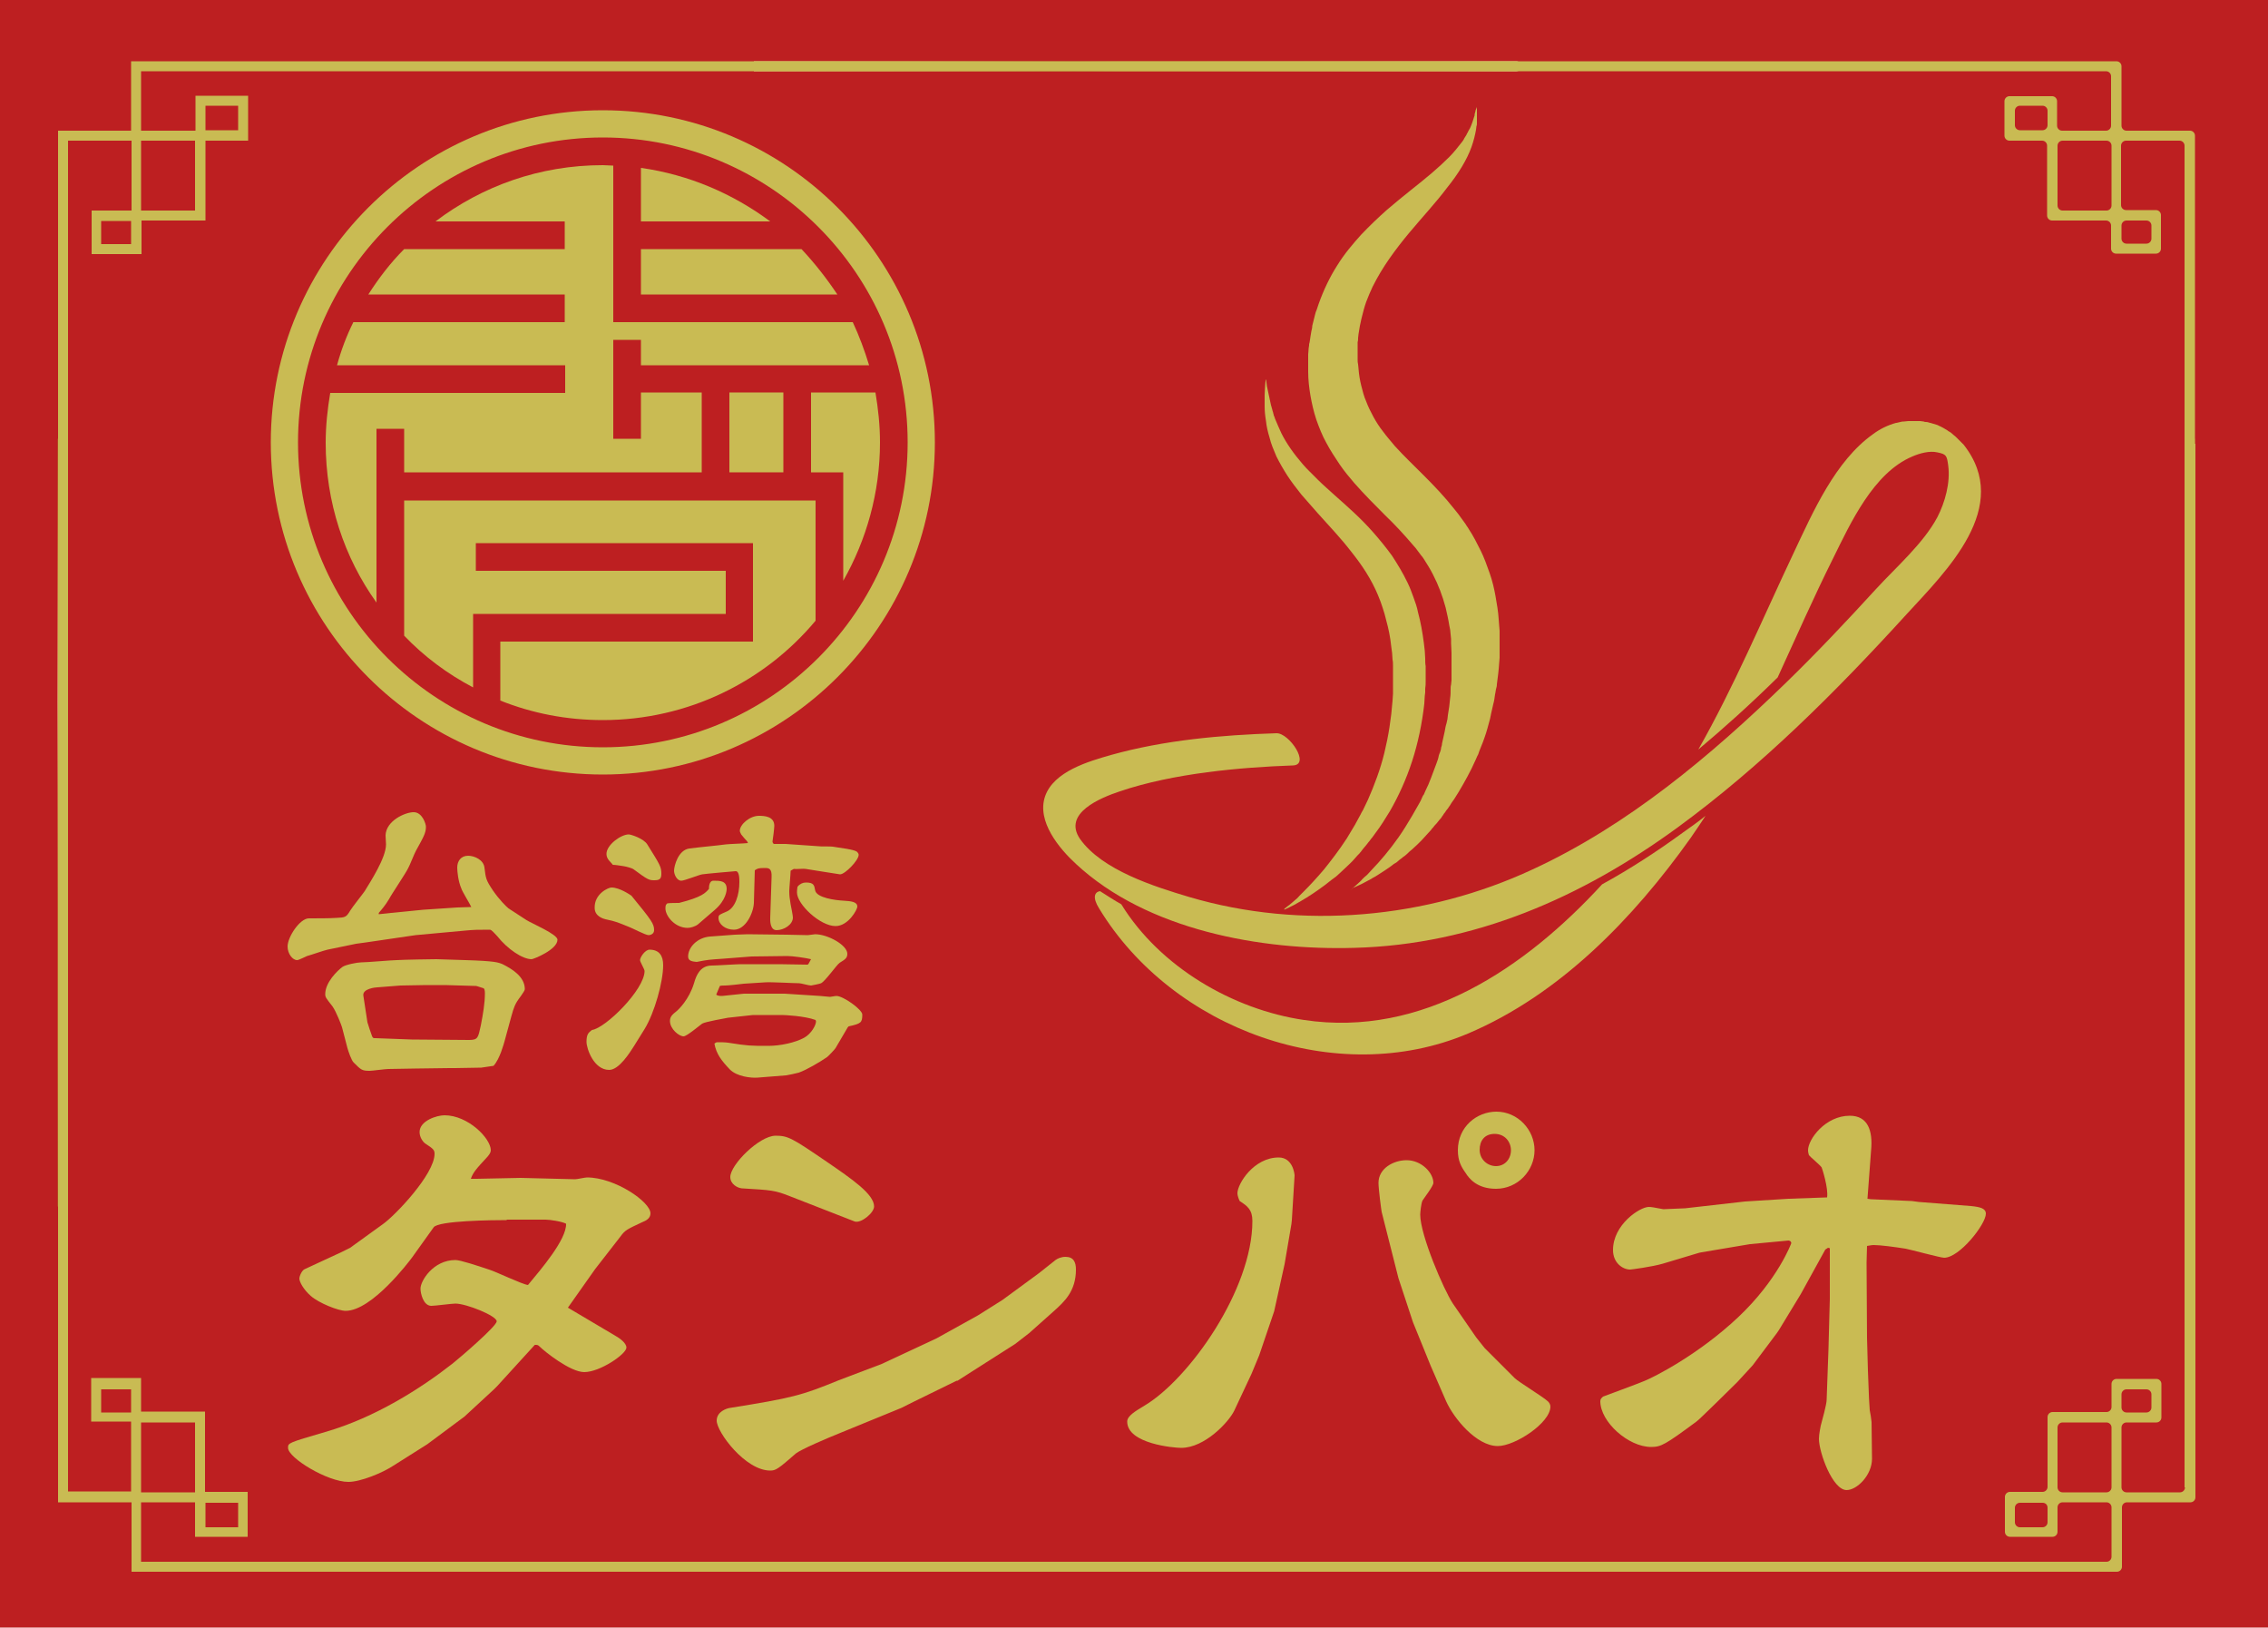
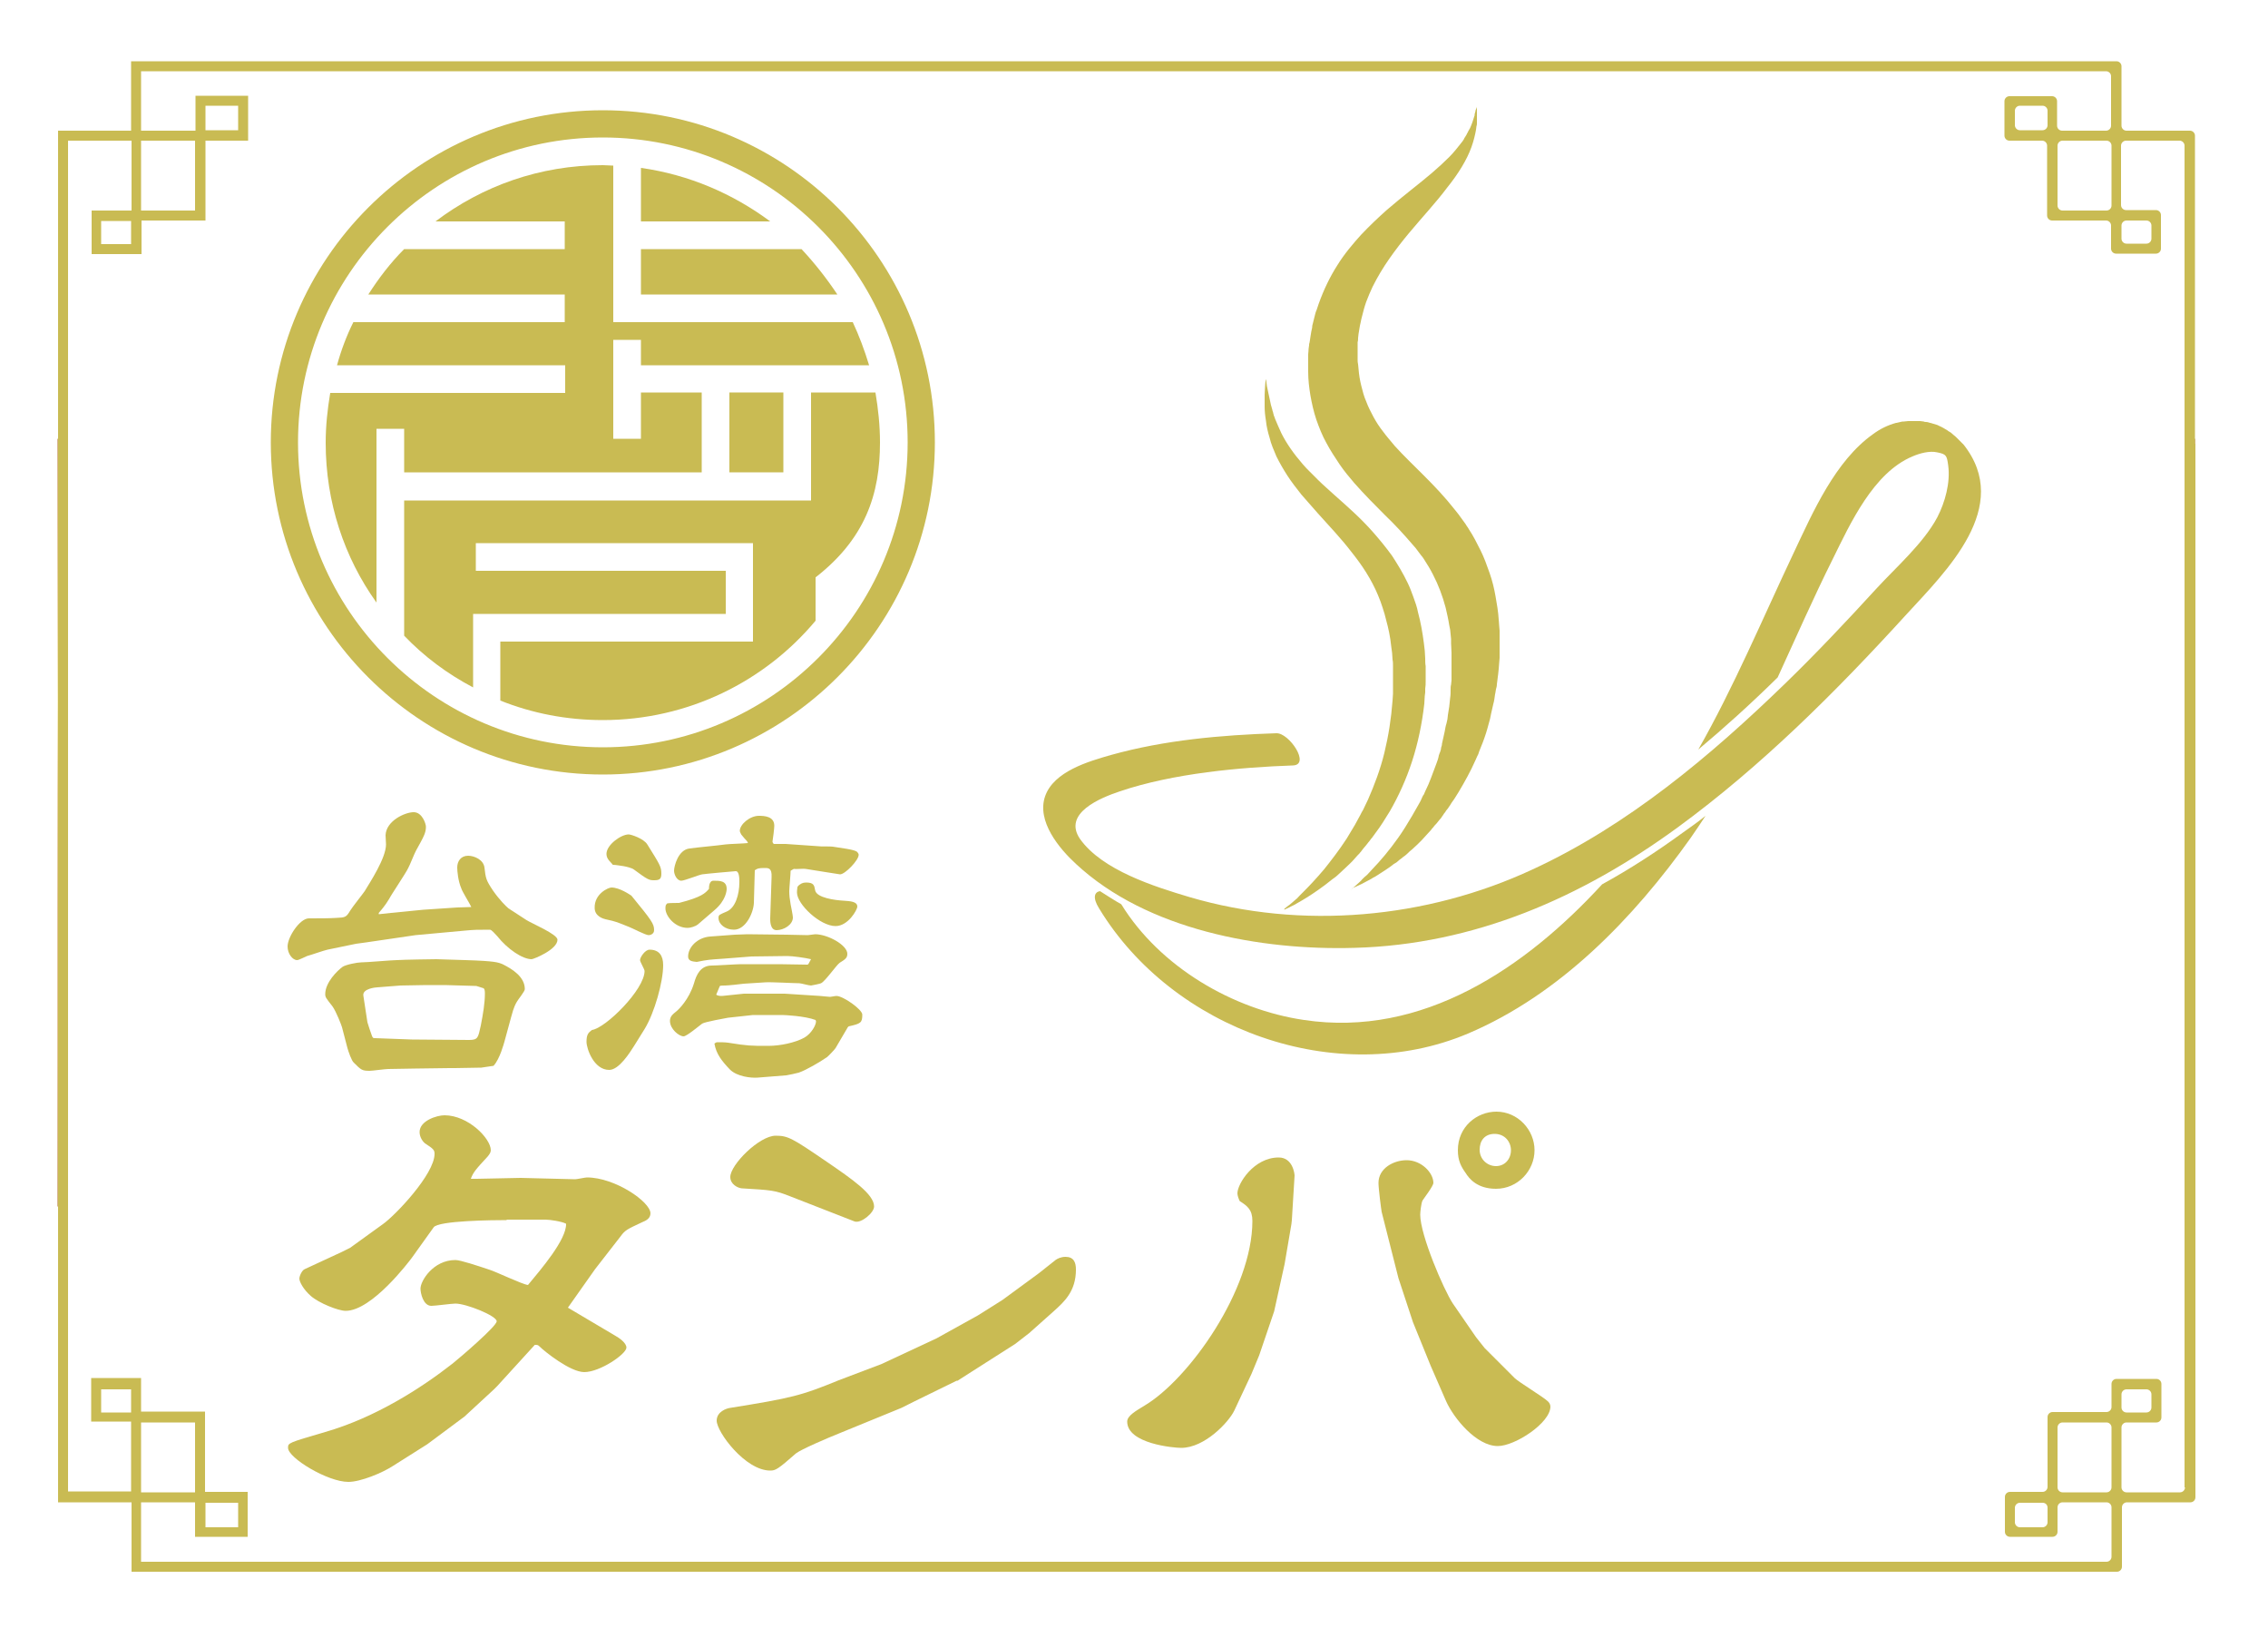
<svg xmlns="http://www.w3.org/2000/svg" xmlns:xlink="http://www.w3.org/1999/xlink" version="1.1" id="レイヤー_1" x="0px" y="0px" viewBox="0 0 500 358.7" style="enable-background:new 0 0 500 358.7;" xml:space="preserve">
  <style type="text/css">
	.st0{fill:#BD1F21;}
	.st1{clip-path:url(#SVGID_2_);fill:#C9BB53;}
	.st2{clip-path:url(#SVGID_4_);fill:url(#SVGID_5_);}
	.st3{clip-path:url(#SVGID_7_);fill:url(#SVGID_8_);}
	.st4{clip-path:url(#SVGID_10_);fill:url(#SVGID_11_);}
	.st5{clip-path:url(#SVGID_13_);fill:url(#SVGID_14_);}
	.st6{clip-path:url(#SVGID_16_);fill:#C9BB53;}
</style>
-   <rect class="st0" width="500" height="358.7" />
  <g>
    <defs>
      <rect id="SVGID_1_" width="500" height="358.7" />
    </defs>
    <clipPath id="SVGID_2_">
      <use xlink:href="#SVGID_1_" style="overflow:visible;" />
    </clipPath>
    <path class="st1" d="M83.4,201.5l2.8-0.3l7.1-0.7l7.5-0.5l3.1-0.1c-0.3-0.7-2-3.4-2.2-4.1c-0.7-1.6-0.9-3.8-0.9-4.6   c0-1.4,0.8-2.6,2.4-2.6c1.4,0,3.4,0.9,3.6,2.6c0.3,2.4,0.3,2.7,1.9,5.1c1.4,2,2.8,3.4,3.4,3.9l4,2.6c1.1,0.7,6.8,3.1,6.8,4.3   c0,2.2-5.3,4.3-5.7,4.3c-2,0-5.3-2.2-7.6-5.1c-0.5-0.5-1.2-1.4-1.6-1.4c-2.8,0-3.4,0-5.5,0.2l-10.9,1l-10.9,1.6l-2.2,0.3l-6.3,1.3   c-0.9,0.2-3.4,1.1-4.5,1.4c-0.3,0.1-1.8,0.9-2.2,0.9c-1,0-2.1-1.4-2.1-3c0-2.1,2.7-6.2,4.7-6.2c2,0,4.5,0,6-0.1   c2-0.1,2.2-0.1,3.1-1.6c0.4-0.7,2.8-3.7,3.2-4.3c1.2-2,4.7-7.3,4.7-10.3c0-0.1-0.1-1.7-0.1-2c0.1-3.2,4.3-5.1,6.2-5.1   c1.9,0,2.7,2.6,2.7,3.2c0,1.4-0.5,2.2-2.2,5.3c-0.3,0.5-1.4,3.3-1.7,3.8c-0.5,1.1-3.7,5.8-4.2,6.8c-0.9,1.5-1.7,2.4-2.3,3.1V201.5z    M106.1,235.3l-5.8,0.1h-1.2l-7.6,0.1l-5.9,0.1c-0.7,0-3.5,0.4-4.1,0.4c-1.7,0-1.9-0.2-3.5-1.8c-0.5-0.4-1.2-2.5-1.4-3.2l-1.2-4.6   c-0.1-0.4-1.3-3.5-2.1-4.6c-1.4-1.8-1.6-2-1.6-2.7c0-2.6,2.7-5.2,3.8-6c0.7-0.5,3.3-1,4.1-1c1.3,0,6.8-0.5,7.9-0.5   c1.4-0.1,8-0.2,8.7-0.2l6.4,0.2c6.6,0.2,7.2,0.5,8.2,0.9c2.2,1.1,4.9,2.8,4.9,5.5c0,0.5-1.5,2.3-1.7,2.7c-0.3,0.5-0.7,1.1-1.3,3.4   l-1.5,5.5c-0.1,0.3-1,3.8-2.4,5.3L106.1,235.3z M103.4,229.2c2,0,2-0.5,2.6-3.2c0.5-2.6,0.9-4.9,0.9-7.1c0-0.6-0.1-1-0.3-1.1   c-1.2-0.4-1.3-0.4-1.6-0.5l-6.9-0.2h-4.1l-5.7,0.1l-5.1,0.4c-0.4,0-3.3,0.3-3.1,1.8l0.9,5.9c0,0.1,0.9,2.8,1,3   c0.2,0.5,0.3,0.5,0.7,0.5l8.1,0.3L103.4,229.2z" />
    <path class="st1" d="M139.8,230.5c-0.9,1.4-3.3,5.3-5.5,5.3c-3.4,0-5-4.7-5-6.2c0-1.6,0.4-2,1.2-2.6c3-0.4,11.6-8.9,11.6-13   c0-0.4-1-2-1-2.4c0-0.6,1.1-2.3,2.1-2.3c2.1,0,3,1.3,3,3.4c0,3.7-1.9,10.5-4.1,14.1L139.8,230.5z M134.8,195.6   c1.8,0,4.1,1.6,4.4,1.8c4.5,5.5,5,6.2,5,7.6c0,0.9-0.9,1.1-1.2,1.1c-0.7,0-3.7-1.6-4.3-1.8c-2.5-1-2.8-1.2-5.2-1.7   c-0.4-0.1-2.4-0.6-2.4-2.5C131,197,134.1,195.6,134.8,195.6 M133.7,188.2c0-2,3.2-4.3,4.9-4.3c0.5,0,3.3,0.9,4.1,2.2   c2.8,4.5,3.1,4.9,3.1,6.5c0,1.2-0.5,1.4-1.6,1.4c-1.1,0-1.4-0.1-4.5-2.4c-0.4-0.3-1.6-0.6-2.2-0.7c-0.7-0.1-1.8-0.3-2.4-0.3   C134.7,190,133.7,189.4,133.7,188.2 M153.9,203.7c-0.6,0.5-1.7,0.8-2.3,0.8c-2.8,0-4.9-2.6-4.9-4.3c0-0.7,0.1-0.8,0.4-1.1   c0.4-0.1,2.2-0.1,2.6-0.1c5.1-1.3,5.8-2.2,6.6-3.1c0-0.4,0-1.8,1-1.8c1.4,0,2.9,0,2.9,1.8c0,0.3-0.1,2.5-2.7,4.7L153.9,203.7z    M178.8,211.4c-1.2-0.3-4.1-0.7-5.2-0.7l-7.9,0.1l-6.4,0.5c-2.9,0.2-3.2,0.2-5.7,0.7c-1-0.1-1.9-0.2-1.9-1.2c0-2,2-4.2,4.9-4.4   l5.4-0.4l2.8-0.1l8.6,0.1c0.7,0,4.1,0.1,4.7,0.1c0.2,0,1.4-0.2,1.6-0.2c2.8,0,7.1,2.4,7.1,4.3c0,0.9-0.4,1.2-1.7,2   c-0.7,0.5-3.2,4.1-4.1,4.5c-0.1,0.1-2.1,0.5-2.2,0.5c-0.5,0-2.2-0.5-2.6-0.5c-1.1,0-6.4-0.3-7.5-0.2l-4.7,0.3   c-0.7,0.1-3.5,0.4-4.1,0.4c-0.1,0-1.1,0-1.2,0.1c-0.1,0.3-0.7,1.6-0.8,1.9c0.3,0.3,0.9,0.3,1.3,0.3l4.8-0.5h9l7.8,0.5   c0.3,0,1.8,0.2,2.2,0.2c0.2,0,1.1-0.2,1.4-0.2c1.5,0,5.7,3,5.7,4.1c0,1.8-0.3,2-3,2.6l-0.2,0.2l-2.7,4.6c-0.1,0.2-1.6,1.8-1.9,2   c-1.6,1.1-4.5,2.8-6.2,3.4c-0.3,0.1-2.6,0.6-2.8,0.6l-6.3,0.5c-1.4,0.1-4.5-0.2-6.1-1.8c-1.8-1.9-3-3.4-3.4-5.7   c0.4-0.3,0.5-0.3,0.7-0.3c0.7,0,1.6,0,2.3,0.1c4.4,0.7,4.9,0.7,8.9,0.7c2.6,0,5.9-0.7,7.9-1.8c1.6-0.9,2.6-2.8,2.6-3.6   c0-0.1-0.1-0.2-0.1-0.3c-2.4-0.9-6.8-1.1-7.4-1.1H166l-5.5,0.6c-0.5,0.1-5.1,0.9-5.7,1.3c-0.7,0.5-3.4,2.8-4.1,2.8   c-1,0-3-1.6-3-3.4c0-0.9,0.5-1.4,1.4-2.1c0.5-0.4,2.8-2.6,3.9-6.2c0.5-1.8,1.4-3.9,3.9-3.9c1,0,5.5-0.3,6.4-0.3h8.5l6.2,0.1   l0.2-0.1L178.8,211.4z M164.7,185.4c-0.2-0.2-1.1-1.2-1.3-1.5c-0.1-0.3-0.3-0.5-0.3-0.8c0-1.4,2.2-3.3,4.2-3.3   c1.2,0,3.4,0.1,3.4,2.2c0,0.5-0.3,3-0.4,3.5l0.1,0.3l0.2,0.2h2.6l7.2,0.5c0.5,0.1,2.7,0,3.2,0.1c1.8,0.3,4.6,0.6,5.3,1.1   c0.3,0.3,0.4,0.5,0.4,0.7c0,1.2-3,4.3-4.1,4.3c-1.2-0.2-2.5-0.4-3.2-0.5l-4.4-0.7c-0.4-0.1-2.2,0.1-2.6,0l-0.7,0.4   c0,0.7-0.3,3.9-0.3,4.5c0,0.9,0.1,1.8,0.3,2.9c0.1,0.5,0.5,2.5,0.5,2.9c0,1.6-2,2.8-3.6,2.8c-1.5,0-1.4-2.3-1.4-2.6l0.3-9.1   c0.1-2-0.7-2-1.5-2c-1.4,0-1.6,0.1-2.2,0.5l-0.2,7.2c-0.1,2.2-1.8,5.9-4.4,5.9c-1.9,0-3.4-1.2-3.4-2.6c0-0.7,0.2-0.7,1.8-1.4   c1.9-0.8,2.8-3.7,2.8-6.5c0-0.7,0-2.4-0.8-2.4c-0.2,0-6.9,0.6-7.4,0.7c-0.7,0.1-3.9,1.4-4.6,1.4c-1,0-1.6-1.4-1.6-2.2   c0-1,0.9-4.6,3.4-4.9c2.2-0.3,5.8-0.6,8-0.9c0.7-0.1,4.2-0.2,4.9-0.3L164.7,185.4z M176,195.2c0.5-0.4,0.9-0.7,1.7-0.7   c1.8,0,1.8,0.7,2,1.7c0.3,1.7,4.5,2.2,6.2,2.3c1.6,0.1,3.1,0.2,3.1,1.3c0,0.7-2,4.3-4.8,4.3c-3.4,0-8.5-4.8-8.5-7.4   c0-0.2,0-0.5,0.1-1.2L176,195.2z" />
    <path class="st1" d="M111.7,268.9c-2.9,0-15.1,0.1-16.1,1.6l-4.8,6.7c-0.6,0.8-8.8,11.7-14.6,11.7c-1.6,0-5.9-1.7-7.7-3.3   c-1.6-1.4-2.5-3.1-2.5-3.8c0-0.6,0.6-1.9,1.2-2.1l8.2-3.8l1.8-0.9l7.2-5.2c2.7-1.9,11.4-11,11.4-15.5c0-0.8-0.2-1.1-2.1-2.3   c-0.4-0.3-1.2-1.3-1.2-2.5c0-2.5,3.8-3.7,5.5-3.7c5.2,0,10.2,5.1,10.2,7.7c0,0.5-0.3,0.9-0.7,1.4c-2.6,2.8-3.2,3.5-3.7,4.9h1.3   l9.7-0.2l12,0.3c0.4,0,2.2-0.4,2.6-0.4c6.2,0,14,5.4,14,7.9c0,1.1-0.9,1.6-1.9,2c-3.2,1.5-3.7,1.7-4.7,3.1l-5.6,7.2l-6,8.5   l10.3,6.1c1.1,0.6,2.6,1.7,2.6,2.7c0,1.4-5.8,5.4-9.3,5.4c-3.1,0-8.8-4.6-9.8-5.6c-0.4-0.4-0.5-0.4-1.1-0.4l-8.3,9.1l-0.7,0.7   l-6.5,6l-8.2,6.1l-7.6,4.8c-2.3,1.5-7.1,3.5-9.8,3.5c-4.6,0-13.3-5.3-13.3-7.5c0-1.1,0-1.1,8.2-3.5c11.1-3.2,21.2-9.7,28.1-15.1   c1.5-1.2,9.7-8.2,9.7-9.3c0-1.2-6.7-3.9-9.1-3.9c-0.8,0-4.5,0.5-5.3,0.5c-1.8,0-2.4-2.8-2.4-3.8c0-1.7,2.8-6.3,7.7-6.3   c1.1,0,5,1.3,7.4,2.1c1.4,0.4,7.4,3.3,8.6,3.4c2.9-3.5,8.5-10,8.4-13.5c-0.9-0.5-3.6-0.9-4.5-0.9H111.7z" />
    <path class="st1" d="M194.4,300.6l12-5.6l9.2-5.1l5.4-3.4l7.5-5.5c0.1,0,3.9-3.1,4.2-3.3c0.4-0.3,1.2-0.7,2.2-0.7   c1.8,0,2.3,1.2,2.3,2.8c0,4.8-2.6,7.1-4.8,9.1l-5.5,4.9l-3.1,2.4l-9.1,5.8l-3.6,2.3h-0.2l-9.4,4.6l-2.8,1.4l-13.2,5.4   c-3.5,1.4-8.8,3.7-10,4.6c-4,3.5-4.5,3.8-5.7,3.8c-5.5,0-11.8-8.5-11.8-11c0-2,2.2-2.7,2.9-2.8c13.7-2.2,15.7-2.7,24-6.1   L194.4,300.6z M174.3,263.7c-3.5-1.4-4.2-1.4-10.8-1.8c-0.9-0.1-2.5-0.9-2.5-2.5c0-2.7,6.4-9.1,10-9.1c2.7,0,3.6,0.5,11.2,5.7   c5.7,3.9,10.5,7.2,10.5,9.9c0,1.4-2.9,3.8-4.3,3.3L174.3,263.7z" />
    <path class="st1" d="M284.8,268.9l-0.1,0.9l-1.5,8.8l-2.3,10.4l-3.3,9.7l-1.7,4.1l-3.8,8.1c-1.2,2.5-6.5,8.2-11.7,8.2   c-1.6,0-11.9-0.9-11.9-5.8c0-1.3,2-2.4,3.8-3.5c9.9-5.9,23.8-25.6,23.8-40.7c0-2.5-1.1-3.3-2.8-4.4c-0.2-0.4-0.5-1.2-0.5-1.7   c0-2.1,3.6-7.9,9.1-7.9c3.1,0,3.5,3.6,3.5,4L284.8,268.9z M327.3,297.1l6.6,6.6c0.9,0.9,6.4,4.2,7.4,5.2c0.2,0.2,0.5,0.6,0.5,1.1   c0,3.6-7.8,8.7-11.6,8.7c-4.7,0-9.7-6.1-11.4-9.9l-3.4-7.8l-3.9-9.6l-3.2-9.7l-3.7-14.6c-0.1-0.5-0.7-5.1-0.7-6.4   c0-3.2,3.3-5,6.2-5c3.3,0,5.9,2.8,5.9,5c0,0.7-2.1,3.4-2.4,3.9c-0.3,0.6-0.5,2.6-0.5,3.1c0,4.5,5.2,16.6,7.2,19.6l5.1,7.4   L327.3,297.1z M321.4,253.5c0-5.2,4.2-8.5,8.5-8.5c4.7,0,8.4,4,8.4,8.5c0,4.5-3.7,8.5-8.5,8.5c-4.1,0-5.9-2.2-6.7-3.5   C322.1,257.1,321.4,255.8,321.4,253.5 M333.1,253.5c0-1.8-1.3-3.6-3.6-3.6c-2.2,0-3.3,1.5-3.3,3.5c0,2.1,1.7,3.6,3.6,3.6   C331.8,257,333.1,255.4,333.1,253.5" />
-     <path class="st1" d="M385.8,274.2l-10.7,1.8l-0.5,0.1l-8,2.4c-2.4,0.7-7,1.3-7.2,1.3c-1.7,0-3.8-1.5-3.8-4.3c0-5.6,5.9-9.5,7.9-9.5   c0.5,0,1.1,0.1,3.2,0.5l4.8-0.2l13.2-1.5l9.6-0.6l8.5-0.3c0.3-2.1-1.1-6.4-1.2-6.6c-0.3-0.5-2.5-2.3-2.8-2.7   c-0.1-0.3-0.2-0.7-0.2-1.1c0-2.4,3.8-7.6,9.2-7.6c4,0,5.1,3.3,4.7,7.6l-0.8,10.7l0.7,0.1l9.1,0.4l1.5,0.2l11.5,0.9   c2,0.2,3.3,0.5,3.3,1.7c0,2.3-5.8,9.7-9.2,9.7c-0.8,0-7.4-1.8-8.5-2c-2.5-0.4-5.6-0.8-7-0.8c-0.2,0-0.5,0-1.5,0.2l-0.1,3.7   l0.1,16.5l0.2,7.3c0.2,5.7,0.3,7.6,0.4,8.7c0.1,0.4,0.4,2.3,0.4,2.6l0.1,8.1c0,3.6-3.3,6.9-5.6,6.9c-3.1,0-6.1-8.3-6.1-11.3   c0-1.1,0.4-2.8,0.4-2.9c0.3-1.1,1.3-4.7,1.3-5.7l0.4-11.1l0.3-11.1v-11.2l-0.4-0.1l-0.6,0.4l-5.4,9.8l-4.8,7.9l-0.4,0.6l-5.4,7.2   l-3.4,3.7c-0.9,0.9-8.6,8.5-9,8.7c-6.9,5.1-7.8,5.6-10,5.6c-5,0-11.2-5.5-11.2-10.1c0-0.5,0.3-0.7,0.6-1c0.5-0.2,7.6-2.8,9-3.4   c2.3-0.9,12.1-5.9,20.8-14.1c8.8-8.3,11.7-16.3,11.7-16.3c0-0.5-0.5-0.6-0.6-0.6L385.8,274.2z" />
  </g>
  <g>
    <defs>
      <path id="SVGID_3_" d="M166.2,13.5v2.2h168.1c0.6,0,1.1-0.5,1.1-1.1v0c0-0.6-0.5-1.1-1.1-1.1H166.2z" />
    </defs>
    <clipPath id="SVGID_4_">
      <use xlink:href="#SVGID_3_" style="overflow:visible;" />
    </clipPath>
    <linearGradient id="SVGID_5_" gradientUnits="userSpaceOnUse" x1="-401.663" y1="647.665" x2="-401.28" y2="647.665" gradientTransform="matrix(441.38 0 0 441.38 177452.094 -285851.406)">
      <stop offset="0" style="stop-color:#F2E191" />
      <stop offset="1.815449e-02" style="stop-color:#EFDC8B" />
      <stop offset="0.188" style="stop-color:#D9AE5A" />
      <stop offset="0.331" style="stop-color:#BC7E34" />
      <stop offset="0.413" style="stop-color:#AF6722" />
      <stop offset="0.475" style="stop-color:#C78935" />
      <stop offset="0.56" style="stop-color:#C78935" />
      <stop offset="0.754" style="stop-color:#D9AE5A" />
      <stop offset="1" style="stop-color:#F7E99B" />
    </linearGradient>
-     <rect x="166.2" y="13.5" class="st2" width="169.2" height="2.2" />
  </g>
  <g>
    <defs>
      <rect id="SVGID_6_" x="12.7" y="96.7" width="2.2" height="169.2" />
    </defs>
    <clipPath id="SVGID_7_">
      <use xlink:href="#SVGID_6_" style="overflow:visible;" />
    </clipPath>
    <linearGradient id="SVGID_8_" gradientUnits="userSpaceOnUse" x1="-401.667" y1="646.204" x2="-401.284" y2="646.204" gradientTransform="matrix(0 441.38 -441.38 0 285235.219 177384.531)">
      <stop offset="0" style="stop-color:#AF6722" />
      <stop offset="0.112" style="stop-color:#C78935" />
      <stop offset="0.214" style="stop-color:#DAB05E" />
      <stop offset="0.349" style="stop-color:#F7E99B" />
      <stop offset="0.358" style="stop-color:#F5E496" />
      <stop offset="0.463" style="stop-color:#D9AE5A" />
      <stop offset="0.625" style="stop-color:#C78935" />
      <stop offset="0.816" style="stop-color:#C78935" />
      <stop offset="1" style="stop-color:#AF6722" />
    </linearGradient>
    <rect x="12.7" y="96.7" class="st3" width="2.2" height="169.2" />
  </g>
  <g>
    <defs>
      <rect id="SVGID_9_" x="481.7" y="96.7" width="2.2" height="169.2" />
    </defs>
    <clipPath id="SVGID_10_">
      <use xlink:href="#SVGID_9_" style="overflow:visible;" />
    </clipPath>
    <linearGradient id="SVGID_11_" gradientUnits="userSpaceOnUse" x1="-401.667" y1="647.912" x2="-401.284" y2="647.912" gradientTransform="matrix(0 441.38 -441.38 0 286458.219 177384.531)">
      <stop offset="0" style="stop-color:#AF6722" />
      <stop offset="0.112" style="stop-color:#C78935" />
      <stop offset="0.214" style="stop-color:#DAB05E" />
      <stop offset="0.349" style="stop-color:#F7E99B" />
      <stop offset="0.358" style="stop-color:#F5E496" />
      <stop offset="0.463" style="stop-color:#D9AE5A" />
      <stop offset="0.625" style="stop-color:#C78935" />
      <stop offset="0.816" style="stop-color:#C78935" />
      <stop offset="1" style="stop-color:#AF6722" />
    </linearGradient>
    <rect x="481.7" y="96.7" class="st4" width="2.2" height="169.2" />
  </g>
  <g>
    <defs>
      <path id="SVGID_12_" d="M166.2,344.2v2.2h168.1c0.6,0,1.1-0.5,1.1-1.1c0-0.6-0.5-1.1-1.1-1.1H166.2z" />
    </defs>
    <clipPath id="SVGID_13_">
      <use xlink:href="#SVGID_12_" style="overflow:visible;" />
    </clipPath>
    <linearGradient id="SVGID_14_" gradientUnits="userSpaceOnUse" x1="-401.663" y1="646.46" x2="-401.28" y2="646.46" gradientTransform="matrix(441.38 0 0 441.38 177452.094 -284988.781)">
      <stop offset="0" style="stop-color:#F2E191" />
      <stop offset="1.815449e-02" style="stop-color:#EFDC8B" />
      <stop offset="0.188" style="stop-color:#D9AE5A" />
      <stop offset="0.331" style="stop-color:#BC7E34" />
      <stop offset="0.413" style="stop-color:#AF6722" />
      <stop offset="0.475" style="stop-color:#C78935" />
      <stop offset="0.56" style="stop-color:#C78935" />
      <stop offset="0.754" style="stop-color:#D9AE5A" />
      <stop offset="1" style="stop-color:#F7E99B" />
    </linearGradient>
    <rect x="166.2" y="344.2" class="st5" width="169.2" height="2.2" />
  </g>
  <g>
    <defs>
      <rect id="SVGID_15_" width="500" height="358.7" />
    </defs>
    <clipPath id="SVGID_16_">
      <use xlink:href="#SVGID_15_" style="overflow:visible;" />
    </clipPath>
    <path class="st6" d="M483.9,97.8c0-0.1,0-0.2,0-0.3c0-0.1,0-0.1,0-0.2V29.9c0-0.6-0.5-1.1-1.1-1.1h-14c-0.6,0-1.1-0.5-1.1-1.1V14.6   c0-0.6-0.5-1.1-1.1-1.1H334.7c-0.1,0-0.1,0-0.2,0c-0.1,0-0.1,0-0.2,0H166.4v0H28.9v15.3H12.8v67.9h0v169.2h0v65.2h16.2v15.3h137.2   h0.3h167.9c0.1,0,0.1,0,0.2,0c0.1,0,0.1,0,0.2,0h131.9c0.6,0,1.1-0.5,1.1-1.1v-13.1c0-0.6,0.5-1.1,1.1-1.1h14   c0.6,0,1.1-0.5,1.1-1.1v-65c0-0.1,0-0.2,0-0.3V97.8z M467.7,49.7c0-0.6,0.5-1.1,1.1-1.1h4.4c0.6,0,1.1,0.5,1.1,1.1v2.9   c0,0.6-0.5,1.1-1.1,1.1h-4.4c-0.6,0-1.1-0.5-1.1-1.1V49.7z M31.1,31h11.9v15.4H31.1V31z M28.9,53.8h-6.6v-5.1h6.6V53.8z    M28.9,311.3h-6.6v-5.1h6.6V311.3z M465.5,327.8c0,0.6-0.5,1.1-1.1,1.1h-9.7c-0.6,0-1.1-0.5-1.1-1.1v-13.2c0-0.6,0.5-1.1,1.1-1.1   h9.7c0.6,0,1.1,0.5,1.1,1.1V327.8z M481.7,327.8c0,0.6-0.5,1.1-1.1,1.1h-11.8c-0.6,0-1.1-0.5-1.1-1.1v-13.2c0-0.6,0.5-1.1,1.1-1.1   h6.6c0.6,0,1.1-0.5,1.1-1.1V305c0-0.6-0.5-1.1-1.1-1.1h-8.8c-0.6,0-1.1,0.5-1.1,1.1v5.1c0,0.6-0.5,1.1-1.1,1.1h-11.9   c-0.6,0-1.1,0.5-1.1,1.1v15.4c0,0.6-0.5,1.1-1.1,1.1h-7.2c-0.6,0-1.1,0.5-1.1,1.1v7.7c0,0.6,0.5,1.1,1.1,1.1h9.4   c0.6,0,1.1-0.5,1.1-1.1v-5.4c0-0.6,0.5-1.1,1.1-1.1h9.7c0.6,0,1.1,0.5,1.1,1.1v10.9c0,0.6-0.5,1.1-1.1,1.1H334.7   c-0.1,0-0.1,0-0.2,0c-0.1,0-0.1,0-0.2,0H166.4h-0.3h-135v-13.1h11.9v7.6h11.6v-9.9h-9.4v-17.7H31.1v-7.4h-11v9.6h8.8v15.4H15v-67.4   h0V98.4h0V31h14v15.4h-8.8V56h11v-7.4h14.1V31h9.4v-9.9H43.1v7.7H31.1V15.7h135v0h168.1c0.1,0,0.1,0,0.2,0c0.1,0,0.1,0,0.2,0h129.7   c0.6,0,1.1,0.5,1.1,1.1v10.9c0,0.6-0.5,1.1-1.1,1.1h-9.7c-0.6,0-1.1-0.5-1.1-1.1v-5.4c0-0.6-0.5-1.1-1.1-1.1h-9.4   c-0.6,0-1.1,0.5-1.1,1.1v7.6c0,0.6,0.5,1.1,1.1,1.1h7.2c0.6,0,1.1,0.5,1.1,1.1v15.4c0,0.6,0.5,1.1,1.1,1.1h11.9   c0.6,0,1.1,0.5,1.1,1.1v5.1c0,0.6,0.5,1.1,1.1,1.1h8.8c0.6,0,1.1-0.5,1.1-1.1v-7.4c0-0.6-0.5-1.1-1.1-1.1h-6.6   c-0.6,0-1.1-0.5-1.1-1.1V32.1c0-0.6,0.5-1.1,1.1-1.1h11.8c0.6,0,1.1,0.5,1.1,1.1v65.2c0,0.1,0,0.2,0,0.3c0,0.1,0,0.1,0,0.2v164.6   c0,0.1,0,0.2,0,0.3V327.8z M467.7,310.2v-2.9c0-0.6,0.5-1.1,1.1-1.1h4.4c0.6,0,1.1,0.5,1.1,1.1v2.9c0,0.6-0.5,1.1-1.1,1.1h-4.4   C468.2,311.3,467.7,310.8,467.7,310.2 M451.4,332.3v3.2c0,0.6-0.5,1.1-1.1,1.1h-5c-0.6,0-1.1-0.5-1.1-1.1v-3.2   c0-0.6,0.5-1.1,1.1-1.1h5C450.9,331.2,451.4,331.6,451.4,332.3 M31.1,313.5h11.9v15.4H31.1V313.5z M45.3,331.2h7.2v5.4h-7.2V331.2z    M45.3,23.3h7.2v5.4h-7.2V23.3z M465.5,32.1v13.2c0,0.6-0.5,1.1-1.1,1.1h-9.7c-0.6,0-1.1-0.5-1.1-1.1V32.1c0-0.6,0.5-1.1,1.1-1.1   h9.7C465,31,465.5,31.5,465.5,32.1 M451.4,24.4v3.2c0,0.6-0.5,1.1-1.1,1.1h-5c-0.6,0-1.1-0.5-1.1-1.1v-3.2c0-0.6,0.5-1.1,1.1-1.1h5   C450.9,23.3,451.4,23.8,451.4,24.4" />
    <path class="st6" d="M432.9,98c-0.1-0.1-0.2-0.2-0.3-0.3h0c0,0-0.1-0.1-0.1-0.1c-0.3-0.3-0.6-0.6-0.9-0.9c0,0-0.1-0.1-0.1-0.1   c-0.3-0.3-0.6-0.6-0.9-0.8c0,0-0.1-0.1-0.1-0.1c-0.3-0.3-0.6-0.5-1-0.7c0,0-0.1-0.1-0.1-0.1c-0.3-0.2-0.7-0.4-1-0.6   c-0.1,0-0.1-0.1-0.2-0.1c-0.3-0.2-0.7-0.3-1-0.5c-0.1,0-0.2-0.1-0.3-0.1c-0.3-0.1-0.6-0.2-1-0.3c-0.1,0-0.2-0.1-0.4-0.1   c-0.3-0.1-0.6-0.2-0.9-0.2c-0.2,0-0.3,0-0.5-0.1c-0.3,0-0.5-0.1-0.8-0.1c-0.2,0-0.4,0-0.6,0c-0.2,0-0.5,0-0.7,0c-0.3,0-0.5,0-0.8,0   c-0.2,0-0.3,0-0.5,0c-0.3,0-0.7,0.1-1,0.1c-0.1,0-0.2,0-0.3,0c-0.4,0.1-0.8,0.2-1.3,0.3c0,0,0,0-0.1,0c-1.8,0.5-3.5,1.3-5.1,2.5   c-8.3,5.9-13.2,17.1-17.4,26c-7,14.8-13.2,29.6-21.1,43.5c5.6-4.7,11.4-9.9,17.5-15.9c4-8.7,7.9-17.6,12.2-26.2h0   c3.8-7.7,8.9-18.9,17.5-22.5c1.6-0.7,3.8-1.3,5.5-0.9c2,0.4,2.1,0.7,2.4,2.9c0.5,3.8-0.7,8.1-2.4,11.4c-3.1,5.8-9.1,11-13.5,15.8   c-6.5,7.1-13.1,14.1-20,20.8c-16.5,16-34.7,31.3-55.7,41c-23.4,10.9-50.9,13.4-75.7,6.1c-7.7-2.3-19.2-5.9-24.1-12.8   c-3.9-5.7,4.6-9.1,8.8-10.5c11.8-4,26.7-5.3,38.1-5.7c4-0.1-0.8-7.2-3.6-7.1c-12.2,0.4-24.7,1.5-36.5,4.8   c-4.9,1.4-12.6,3.6-14.5,9.1c-1.9,5.5,3.1,11.5,6.8,14.9c15.7,14.6,40.8,19.1,61.4,18.5c26.4-0.7,50.1-11.1,71.2-26.5   c18.6-13.6,35-30,50.5-47C429.1,125.8,443.7,111.7,432.9,98" />
    <path class="st6" d="M353.2,194.9c-17,18.5-39.6,33.8-65.7,29.9c-15.7-2.3-31.8-11.7-40.3-25.5c-1.6-0.9-3.1-1.9-4.7-2.9   c-1.2,0.2-1.7,1.4-0.2,3.8c16.2,26.7,52.4,39.8,81.3,27.6c20.3-8.6,36.5-25.4,49.1-43.1c1.1-1.6,2.2-3.2,3.3-4.9   c-1.6,1.3-3.3,2.5-5,3.7C365.1,187.8,359.2,191.6,353.2,194.9" />
    <path class="st6" d="M297.7,196.2c0,0,0.6-0.5,1.7-1.5c0.3-0.3,0.6-0.5,0.9-0.9c0.3-0.3,0.7-0.7,1.1-1c0.7-0.8,1.6-1.7,2.5-2.7   c0.9-1,1.9-2.2,2.9-3.5c1-1.3,2-2.7,3-4.3c1-1.6,2-3.3,3-5.1c0.3-0.5,0.5-0.9,0.7-1.4c0.1-0.2,0.2-0.5,0.4-0.7   c0.1-0.2,0.2-0.5,0.3-0.7c0.2-0.5,0.5-1,0.7-1.5c0.2-0.5,0.4-1,0.6-1.5c0.1-0.3,0.2-0.5,0.3-0.8c0.1-0.3,0.2-0.5,0.3-0.8   c0.1-0.3,0.2-0.5,0.3-0.8c0.1-0.3,0.2-0.5,0.3-0.8c0.2-0.5,0.4-1.1,0.5-1.7c0.1-0.3,0.2-0.6,0.3-0.8c0.1-0.3,0.2-0.6,0.2-0.9   c0.1-0.3,0.2-0.6,0.2-0.9c0.1-0.3,0.1-0.6,0.2-0.9c0.1-0.6,0.3-1.2,0.4-1.8c0.1-0.6,0.2-1.2,0.4-1.8c0.1-0.3,0.1-0.6,0.2-0.9   c0-0.3,0.1-0.6,0.1-0.9c0.1-0.6,0.2-1.2,0.3-1.9c0.1-0.6,0.1-1.3,0.2-1.9c0.1-0.6,0.1-1.3,0.1-1.9c0-0.3,0-0.7,0.1-1   c0-0.3,0.1-0.7,0.1-1c0-0.7,0-1.3,0-2c0-0.7,0-1.3,0-2c0-0.3,0-0.7,0-1l0-0.5l0-0.3c0-0.1,0,0,0,0l0-0.1l0-0.1   c0-0.7-0.1-1.5-0.1-2.1l0-0.5c0-0.2,0-0.3,0-0.5c0-0.3-0.1-0.7-0.1-1c0-0.3-0.1-0.7-0.1-1l-0.1-0.5c0-0.2-0.1-0.3-0.1-0.5   c-0.2-1.3-0.5-2.6-0.8-3.9c-0.7-2.6-1.6-5-2.8-7.3c-0.6-1.2-1.3-2.3-2-3.4c-0.2-0.3-0.4-0.6-0.6-0.8c-0.2-0.3-0.4-0.5-0.6-0.8   l-0.6-0.8l-0.7-0.8c-1.8-2.1-3.8-4.3-6-6.4c-2.2-2.2-4.5-4.5-6.8-7.1c-1.1-1.3-2.3-2.7-3.3-4.2c-1-1.5-2-3-2.9-4.7   c-0.9-1.6-1.6-3.4-2.2-5.1c-0.6-1.8-1-3.6-1.3-5.3c-0.3-1.8-0.5-3.5-0.5-5.3c0-0.4,0-0.9,0-1.3c0-0.4,0-0.9,0-1.3l0-0.2l0-0.1   l0-0.3l0-0.6c0-0.3,0.1-0.8,0.1-1.3l0.1-0.7c0-0.2,0-0.4,0.1-0.6c0.1-0.4,0.1-0.8,0.2-1.3c0.1-0.4,0.1-0.8,0.2-1.2   c0.1-0.4,0.2-0.8,0.2-1.2c0.2-0.8,0.4-1.6,0.6-2.4c0.1-0.4,0.2-0.8,0.4-1.2l0.2-0.6l0.2-0.6c1.1-3.1,2.5-6,4.1-8.5   c1.6-2.6,3.5-4.8,5.3-6.8c1.9-2,3.8-3.8,5.6-5.4c3.7-3.2,7.2-5.8,10-8.2c1.4-1.2,2.7-2.4,3.8-3.5c1.1-1.1,2-2.3,2.8-3.3   c0.2-0.3,0.4-0.5,0.5-0.8c0.2-0.3,0.3-0.5,0.5-0.8c0.1-0.3,0.3-0.5,0.4-0.8c0.1-0.2,0.3-0.5,0.4-0.7c0.4-0.9,0.7-1.8,0.9-2.5   c0.1-0.2,0.1-0.3,0.1-0.5c0-0.2,0.1-0.3,0.1-0.4c0-0.1,0.1-0.3,0.1-0.4c0-0.1,0-0.2,0.1-0.3c0.1-0.4,0.1-0.6,0.1-0.6s0,0.2,0.1,0.6   c0,0.1,0,0.2,0,0.3c0,0.1,0,0.3,0,0.4c0,0.1,0,0.3,0,0.5c0,0.2,0,0.3,0,0.5c0,0.4,0,0.8,0,1.3c0,0.2,0,0.5-0.1,0.7   c0,0.3-0.1,0.5-0.1,0.8c-0.2,1.1-0.5,2.4-1,3.8c-1,2.8-2.9,5.9-5.4,9c-2.4,3.2-5.4,6.4-8.4,10c-1.5,1.8-2.9,3.6-4.3,5.6   c-1.4,2-2.6,4-3.7,6.2c-0.5,1.1-1,2.2-1.4,3.3c-0.4,1.1-0.7,2.3-1,3.5l-0.1,0.4l-0.1,0.5c-0.1,0.3-0.1,0.6-0.2,0.9   c-0.1,0.6-0.2,1.2-0.3,1.8c0,0.3-0.1,0.6-0.1,0.9c0,0.3,0,0.6-0.1,0.9c0,0.3,0,0.6,0,0.9c0,0.2,0,0.3,0,0.5v0.4c0,0.3,0,0.6,0,1   l0,0.6l0,0.3l0,0.1c0,0,0-0.1,0,0l0,0.1c0,0.3,0,0.6,0.1,1c0,0.3,0.1,0.6,0.1,1c0.1,1.3,0.3,2.5,0.6,3.7c0.3,1.2,0.6,2.4,1.1,3.5   c0.4,1.1,1,2.3,1.6,3.4c0.6,1.1,1.3,2.2,2.1,3.2c0.8,1.1,1.7,2.1,2.6,3.2c1.9,2.1,4.1,4.2,6.4,6.5c2.3,2.3,4.6,4.7,6.8,7.5l0.8,1   l0.8,1.1c0.3,0.4,0.5,0.7,0.8,1.1c0.2,0.4,0.5,0.7,0.7,1.1c1,1.5,1.8,3.1,2.6,4.7c0.8,1.6,1.4,3.3,2,5c0.6,1.7,1,3.4,1.3,5.1   c0.3,1.7,0.6,3.4,0.7,5.1c0,0.4,0.1,0.8,0.1,1.3c0,0.4,0.1,0.8,0.1,1.2c0,0.4,0,0.8,0,1.2c0,0.2,0,0.4,0,0.6l0,0.6   c0,0.9,0,1.6,0,2.3l0,0.4l0,0.3l0,0.6c0,0.4-0.1,0.8-0.1,1.2c-0.1,1.6-0.3,3.1-0.5,4.6c0,0.4-0.1,0.8-0.2,1.1   c-0.1,0.4-0.1,0.8-0.2,1.1c-0.1,0.8-0.2,1.5-0.4,2.2c-0.2,0.7-0.3,1.5-0.5,2.2c0,0.2-0.1,0.4-0.1,0.5l-0.1,0.5   c-0.1,0.4-0.2,0.7-0.3,1.1c-0.1,0.4-0.2,0.7-0.3,1.1c-0.1,0.3-0.2,0.7-0.3,1c-0.2,0.7-0.5,1.4-0.7,2c-0.3,0.7-0.5,1.3-0.8,2   c-0.1,0.3-0.2,0.7-0.4,1c-0.1,0.3-0.3,0.6-0.4,0.9c-1.1,2.5-2.4,4.8-3.7,7c-0.3,0.5-0.7,1.1-1,1.6c-0.4,0.5-0.7,1-1,1.5   c-0.2,0.2-0.3,0.5-0.5,0.7c-0.2,0.2-0.4,0.5-0.5,0.7c-0.2,0.2-0.4,0.5-0.5,0.7c-0.2,0.2-0.3,0.5-0.5,0.7c-0.4,0.4-0.7,0.9-1.1,1.3   c-0.2,0.2-0.4,0.4-0.5,0.6c-0.2,0.2-0.4,0.4-0.5,0.6c-0.7,0.8-1.4,1.5-2.1,2.3c-0.7,0.7-1.4,1.4-2.1,2c-0.4,0.3-0.7,0.6-1,0.9   c-0.3,0.3-0.7,0.6-1,0.8c-0.3,0.3-0.7,0.5-1,0.8c-0.3,0.3-0.6,0.5-1,0.7c-0.6,0.5-1.2,0.9-1.8,1.3c-0.6,0.4-1.2,0.8-1.7,1.1   c-0.3,0.2-0.5,0.3-0.8,0.5c-0.3,0.1-0.5,0.3-0.7,0.4c-1,0.5-1.8,1-2.5,1.3c-0.7,0.3-1.2,0.6-1.6,0.7   C297.9,196.1,297.7,196.2,297.7,196.2" />
    <path class="st6" d="M283.1,200.3c0,0,0.1-0.1,0.3-0.2c0.2-0.2,0.5-0.4,0.9-0.7c0.4-0.3,0.8-0.7,1.4-1.2c0.3-0.2,0.5-0.5,0.8-0.8   c0.3-0.3,0.6-0.6,0.9-0.9c1.3-1.3,2.8-2.9,4.5-4.9c1.6-2,3.3-4.2,5-6.8c0.4-0.7,0.8-1.3,1.2-2c0.2-0.3,0.4-0.7,0.6-1   c0.2-0.4,0.4-0.7,0.6-1.1c0.2-0.4,0.4-0.7,0.6-1.1c0.2-0.4,0.4-0.8,0.6-1.1c0.4-0.8,0.7-1.5,1.1-2.3c1.4-3.2,2.7-6.6,3.6-10.3   c0.9-3.7,1.5-7.5,1.8-11.5c0-0.5,0.1-1,0.1-1.5l0-0.7l0-0.4c0-0.1,0-0.3,0-0.4c0-1,0-2,0-3c0-0.5,0-1.1,0-1.6c0-0.5,0-1-0.1-1.4   l-0.1-1.5l-0.2-1.5c-0.2-2-0.6-3.9-1.1-5.7c-0.2-0.9-0.5-1.9-0.8-2.8c-0.3-0.9-0.6-1.8-1-2.7c-0.7-1.7-1.6-3.4-2.6-5   c-1-1.6-2.1-3.1-3.3-4.6c-2.3-3-4.9-5.7-7.4-8.5c-1.2-1.4-2.4-2.7-3.6-4.1c-1.1-1.4-2.2-2.8-3.1-4.2c-0.9-1.4-1.7-2.8-2.4-4.2   c-0.6-1.4-1.2-2.8-1.5-4.1c-0.4-1.3-0.7-2.6-0.8-3.7c-0.2-1.2-0.3-2.2-0.3-3.2c0-0.2,0-0.5,0-0.7c0-0.2,0-0.4,0-0.7   c0-0.4,0-0.8,0-1.2c0-0.7,0.1-1.4,0.1-1.9c0-0.5,0.1-0.9,0.1-1.1c0-0.3,0.1-0.4,0.1-0.4s0.1,0.5,0.2,1.5c0.2,1,0.5,2.4,0.9,4.2   c0.1,0.2,0.1,0.4,0.2,0.7c0.1,0.2,0.1,0.5,0.2,0.7c0,0.1,0.1,0.2,0.1,0.4c0,0.1,0.1,0.2,0.1,0.4c0.1,0.2,0.2,0.5,0.3,0.8   c0.4,1,0.9,2.1,1.4,3.2c1.1,2.2,2.7,4.5,4.7,6.8c0.5,0.6,1,1.1,1.6,1.7c0.6,0.6,1.1,1.1,1.7,1.7c1.2,1.2,2.5,2.3,3.8,3.5   c2.7,2.4,5.7,5,8.5,8.2c1.4,1.6,2.8,3.3,4.1,5.1c0.6,0.9,1.2,1.9,1.8,2.9c0.6,1,1.1,2,1.6,3c0.5,1,0.9,2.1,1.3,3.2   c0.4,1.1,0.8,2.2,1,3.3c0.6,2.2,1,4.5,1.3,6.8l0.2,1.7l0.1,1.7c0,0.6,0,1.2,0.1,1.7c0,0.5,0,1.1,0,1.6v0.3l0,0.2l0,0.4l0,0.8   c0,0.6,0,1.1-0.1,1.7c0,0.1,0,0.3,0,0.4l0,0.4l-0.1,0.8c0,0.6-0.1,1.1-0.1,1.7c-0.5,4.4-1.4,8.7-2.7,12.7c-1.3,4-3,7.7-4.9,11   c-0.5,0.8-1,1.6-1.5,2.4c-0.3,0.4-0.5,0.8-0.8,1.2c-0.3,0.4-0.5,0.7-0.8,1.1c-0.3,0.4-0.5,0.7-0.8,1.1c-0.3,0.3-0.5,0.7-0.8,1   c-0.5,0.7-1.1,1.3-1.6,2c-0.1,0.2-0.3,0.3-0.4,0.5c-0.1,0.1-0.3,0.3-0.4,0.4c-0.3,0.3-0.5,0.6-0.8,0.9c-0.5,0.6-1.1,1.1-1.6,1.6   c-0.5,0.5-1.1,1-1.6,1.5c-0.5,0.5-1,0.9-1.6,1.3c-2.1,1.7-4,3-5.6,4c-0.8,0.5-1.5,0.9-2.2,1.3c-0.6,0.4-1.2,0.6-1.7,0.9   c-0.5,0.2-0.8,0.4-1.1,0.5C283.3,200.2,283.1,200.3,283.1,200.3" />
    <path class="st6" d="M176.7,54.9h-35.4v10h43.3C182.2,61.3,179.6,58,176.7,54.9" />
    <rect x="160.8" y="86.5" class="st6" width="11.9" height="17.6" />
    <path class="st6" d="M141.3,37v11.8h28.5C161.6,42.7,151.9,38.5,141.3,37" />
    <path class="st6" d="M89.1,104.1h65.6V86.5h-13.4v10.2h-6.1V74.9h6.1v5.6h50.3c-1-3.3-2.2-6.5-3.6-9.5h-52.8V36.5   c-0.7,0-1.5-0.1-2.3-0.1c-13.9,0-26.6,4.6-36.9,12.4h28.5v6.1H89.1c-3,3-5.6,6.4-7.9,10h43.3V71H77.9c-1.5,3-2.7,6.2-3.6,9.5h50.3   v6.1H72.8c-0.6,3.6-1,7.2-1,11c0,13.1,4.1,25.3,11.2,35.2V94.5h6.1V104.1z" />
    <path class="st6" d="M132.9,24.3c-40.4,0-73.2,32.9-73.2,73.2c0,40.4,32.8,73.2,73.2,73.2c40.4,0,73.2-32.9,73.2-73.2   C206.1,57.1,173.3,24.3,132.9,24.3 M132.9,164.7c-37,0-67.2-30.1-67.2-67.2c0-37,30.1-67.2,67.2-67.2c37,0,67.2,30.1,67.2,67.2   C200.1,134.6,169.9,164.7,132.9,164.7" />
-     <path class="st6" d="M194,97.5c0-3.8-0.4-7.4-1-11h-14.2v17.6h7.1V128C191,119,194,108.6,194,97.5" />
+     <path class="st6" d="M194,97.5c0-3.8-0.4-7.4-1-11h-14.2v17.6V128C191,119,194,108.6,194,97.5" />
    <path class="st6" d="M89.1,140.1c4.4,4.6,9.5,8.4,15.2,11.4v-16.2H160v-9.5h-55.1v-6.1h61.1v21.7h-55.7v13c7,2.8,14.6,4.3,22.6,4.3   c18.8,0,35.7-8.5,46.9-21.9v-26.5H89.1V140.1z" />
  </g>
</svg>